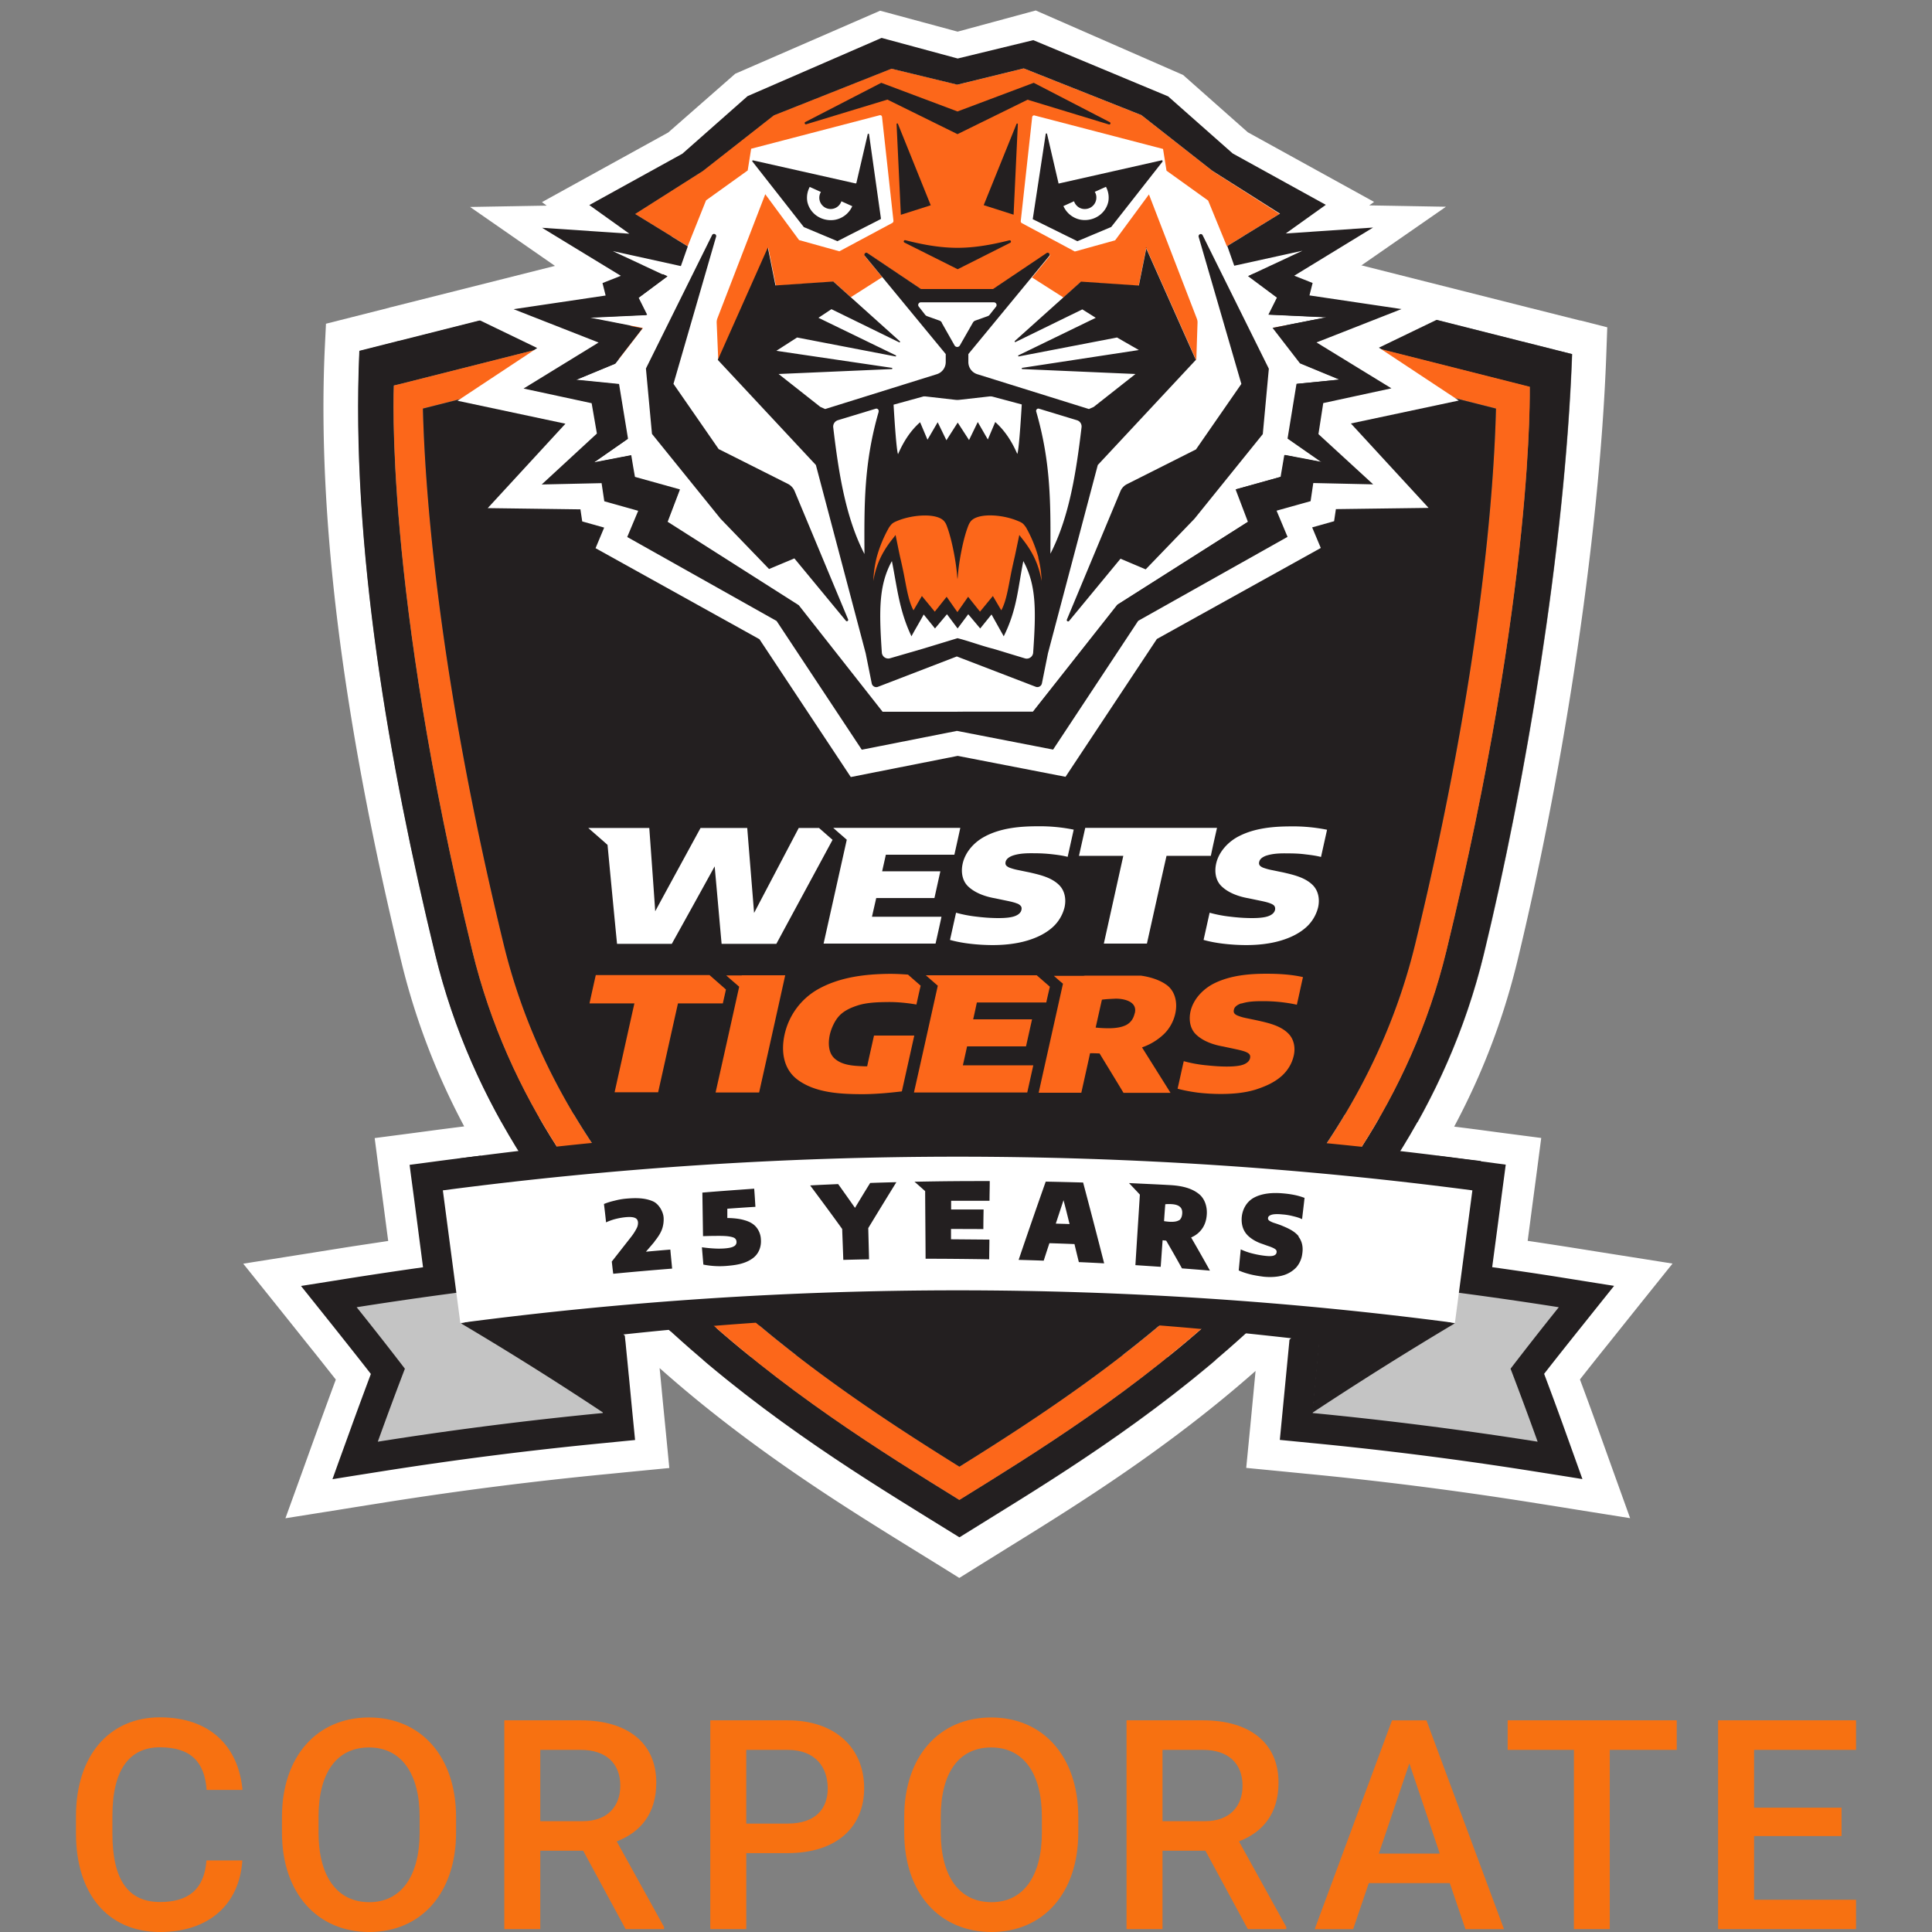
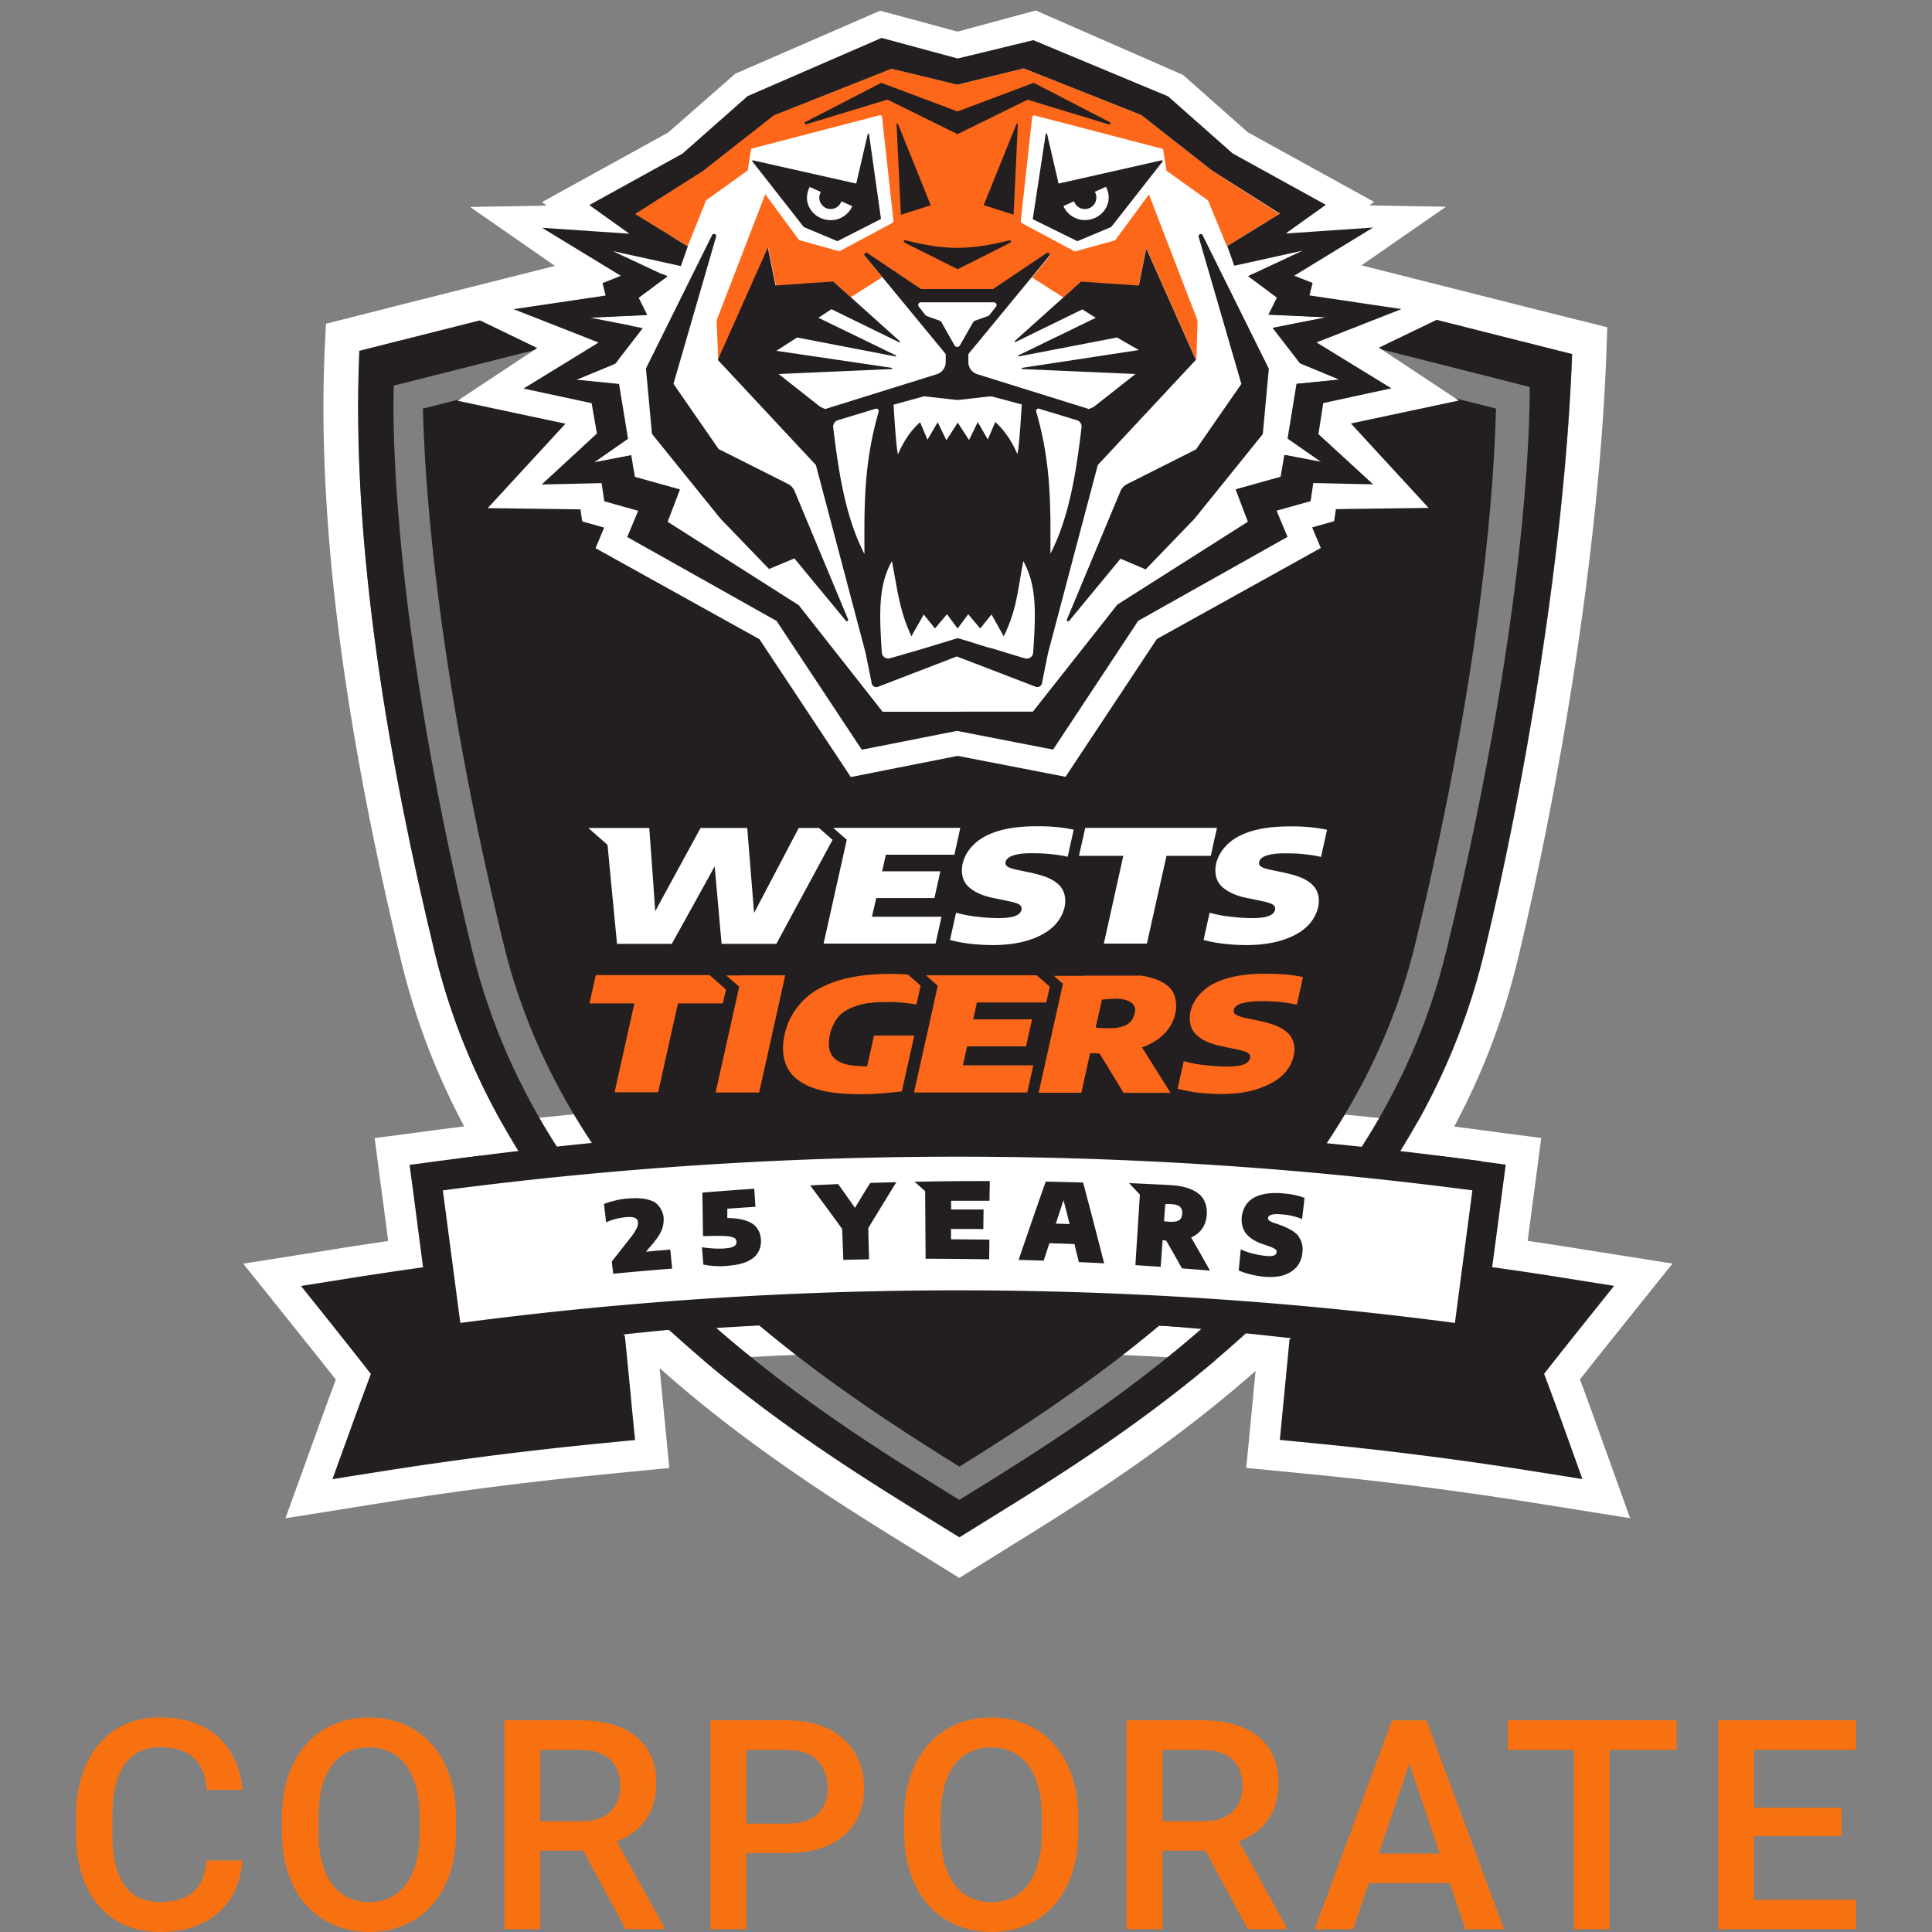
<svg xmlns="http://www.w3.org/2000/svg" xml:space="preserve" width="100" height="100" fill-rule="evenodd" stroke-linejoin="round" stroke-miterlimit="2" clip-rule="evenodd" viewBox="0 0 100 100">
  <rect x="0" y="0" width="100" height="100" fill="#808080" stroke="none" />
  <path fill="#231f20" fill-rule="nonzero" d="M17.33 73.822c.307-.857.626-1.721.95-2.578-.556-.707-1.118-1.42-1.675-2.115l-2.532-3.159 3.998-.631a142.44 142.44 0 0 1 2.915-.441l-.695-5.319 2.329-.307a207.32 207.32 0 0 1 26.951-1.768c8.988 0 18.051.597 26.952 1.768l2.329.307-.307 2.329c-.133.997-.261 1.994-.394 2.985.973.139 1.953.284 2.909.44l3.998.632-2.532 3.158c-.556.689-1.118 1.402-1.675 2.115.325.875.644 1.738.951 2.578l1.344 3.738-3.923-.626a192.466 192.466 0 0 0-11.503-1.466l-2.335-.226.522-5.429c-5.407-.452-10.9-.684-16.336-.684-5.435 0-10.928.232-16.335.684.041.405.128 1.344.128 1.344.058.585.11 1.165.168 1.75l.22 2.335-2.335.226c-3.831.371-7.702.858-11.503 1.466l-3.929.626 1.362-3.732h-.017Z" />
  <path fill="#fff" fill-rule="nonzero" d="M49.56 58.321c8.947 0 17.981.591 26.847 1.756l.996.133.534.07-.07.533-.133.997c-.162 1.257-.331 2.52-.499 3.778 1.235.174 2.469.353 3.686.55l1.709.273.916.145-.58.724-1.083 1.356c-.649.811-1.31 1.64-1.959 2.474.383 1.014.753 2.017 1.101 2.99l.574 1.6.307.857-.898-.145-1.681-.266a188.966 188.966 0 0 0-11.549-1.466l-1.002-.099-.533-.052.052-.533.435-4.508a7.83 7.83 0 0 1 .04-.394 197.838 197.838 0 0 0-17.216-.754c-5.737 0-11.526.255-17.216.754.012.133.023.26.041.394.052.556.11 1.107.162 1.663l.011.098c.058.586.111 1.165.168 1.75l.099 1.003.052.533-.533.052-1.002.099c-3.848.37-7.736.863-11.549 1.466l-1.681.266-.898.145.307-.858.58-1.599c.359-.997.73-1.999 1.101-2.99-.649-.834-1.31-1.663-1.953-2.474l-1.084-1.356-.579-.725.915-.144 1.71-.273c1.217-.191 2.457-.376 3.691-.55l-.116-.893c-.127-.962-.249-1.924-.377-2.88l-.133-.996-.069-.533.533-.07.996-.133a206.9 206.9 0 0 1 26.847-1.756m0-1.611c-9.016 0-18.12.597-27.055 1.773l-.997.133-.533.07-1.599.209.208 1.599.07.533.133.997c.099.736.191 1.466.29 2.196-.719.11-1.431.214-2.138.324l-1.71.273-.915.145-2.741.434 1.738 2.167.58.725 1.083 1.356c.464.573.922 1.159 1.391 1.75-.267.718-.533 1.448-.794 2.161l-.579 1.6-.308.857-.927 2.561 2.695-.428.898-.145 1.68-.267a190.198 190.198 0 0 1 11.457-1.454l1.002-.099.533-.052 1.605-.156-.156-1.606-.052-.533-.099-1.002c-.058-.585-.11-1.165-.168-1.75l-.011-.099c-.012-.145-.029-.284-.041-.434a196.314 196.314 0 0 1 15.454-.614c5.14 0 10.332.208 15.455.614l-.313 3.28-.052.533-.157 1.605 1.606.156.533.052 1.002.099c3.813.365 7.667.858 11.456 1.454l1.681.267.898.145 2.695.429-.922-2.562-.307-.857-.574-1.6c-.255-.707-.521-1.431-.794-2.161.464-.591.928-1.176 1.391-1.75l1.084-1.356.579-.724 1.739-2.168-2.741-.434-.916-.145-1.709-.272c-.707-.11-1.42-.221-2.133-.325.099-.736.192-1.466.29-2.196l.133-.997.279-2.132-1.6-.209-.533-.069-.997-.134a209.613 209.613 0 0 0-27.073-1.767h.006Zm32.242-40.123-2.579-.649s-.034-.005-.046-.011L50.11 8.591l-.434-.11-.435.11-29.014 7.313h-.012l-.069.023c-.012 0-.023.006-.035.012H20.1l-1.942.492-1.286.325-.064 1.327c-.214 4.746.093 10.146.916 16.051.672 4.816 1.698 10.095 3.059 15.686.487 2 1.154 3.976 1.982 5.876a37.526 37.526 0 0 0 2.782 5.204 42.846 42.846 0 0 0 3.361 4.56 49.007 49.007 0 0 0 3.726 3.958c2.254 2.162 4.78 4.213 7.724 6.287 2.492 1.756 4.844 3.211 6.733 4.381l1.623 1.003.939.585.938-.585 1.623-1.009c1.889-1.17 4.242-2.625 6.733-4.38 2.944-2.075 5.465-4.126 7.725-6.288a51.459 51.459 0 0 0 3.726-3.957 43.496 43.496 0 0 0 3.361-4.561 37.91 37.91 0 0 0 2.781-5.203 36.136 36.136 0 0 0 1.982-5.876c1.136-4.688 2.167-9.927 2.967-15.165.904-5.893 1.477-11.52 1.651-16.26l.052-1.449-1.408-.359.035.017ZM49.67 79.576l-1.623-1.002c-7.579-4.688-21.689-13.421-25.514-29.171-2.375-9.787-4.38-21.162-3.923-31.233l1.942-.493.04-.011.075-.018h.012l28.991-7.324 29.095 7.353h.023l2.591.655c-.371 10.106-2.457 22.362-4.572 31.065-3.825 15.745-17.935 24.477-25.514 29.165l-1.629 1.009.006.005Z" />
-   <path fill="#c4c4c4" fill-rule="nonzero" d="M80.683 67.662a202.95 202.95 0 0 0-12.07-1.535c-.11 1.165-.226 2.335-.336 3.506-.11 1.17-.226 2.335-.336 3.505 3.894.377 7.776.87 11.647 1.484a196.58 196.58 0 0 0-1.402-3.778 184.21 184.21 0 0 1 2.497-3.182Zm-62.223 0a202.845 202.845 0 0 1 12.07-1.535c.11 1.165.226 2.335.336 3.506.11 1.164.226 2.335.336 3.505-3.894.377-7.776.87-11.647 1.484a196.58 196.58 0 0 1 1.402-3.778 184.21 184.21 0 0 0-2.497-3.182Z" />
  <path fill="#231f20" fill-rule="nonzero" d="m78.754 17.666-29.096-7.354-28.991 7.325h-.011l-.075.017-.041.012-1.941.492c-.452 10.071 1.547 21.446 3.923 31.234 3.824 15.744 17.934 24.477 25.514 29.17l1.622 1.003 1.623-1.008c7.579-4.688 21.684-13.421 25.514-29.165 2.115-8.71 4.201-20.966 4.572-31.066l-2.59-.654h-.018l-.005-.006ZM74.86 49.224c-3.697 15.222-17.495 23.642-25.207 28.411-7.707-4.775-21.505-13.194-25.207-28.411-4.584-18.856-4.063-29.269-4.063-29.269.342-.087.464-.116.476-.116 1.582-.4 7.794-1.97 28.794-7.273 25.688 6.49 29.5 7.452 29.524 7.464-.012-.006.266 10.349-4.317 29.2v-.006Z" />
-   <path fill="#fc671a" fill-rule="nonzero" d="M49.658 12.561c-21.005 5.308-27.212 6.878-28.794 7.278-.005 0-.127.035-.475.116 0 0-.521 10.413 4.062 29.269 3.697 15.222 17.495 23.642 25.207 28.411 7.707-4.775 21.505-13.194 25.207-28.411 4.584-18.856 4.306-29.206 4.317-29.206-.023-.005-3.836-.967-29.524-7.463v.006ZM73.249 48.87c-3.373 13.873-15.53 22.02-23.591 27.044-8.06-5.024-20.217-13.177-23.59-27.044-3.442-14.15-4.079-23.718-4.178-27.727l27.768-7.018 27.774 7.018c-.098 3.998-.724 13.507-4.183 27.727Z" />
  <path fill="#231f20" fill-rule="nonzero" d="M21.89 21.148c.099 4.01.736 13.572 4.178 27.722 3.373 13.873 15.53 22.02 23.59 27.044 8.061-5.024 20.218-13.177 23.591-27.044 3.453-14.22 4.085-23.729 4.183-27.722l-27.774-7.017-27.768 7.017Zm54.053 38.86c-9.098-1.194-17.448-1.756-26.267-1.756-8.82 0-16.637.492-25.375 1.64l-.609.081.551 2.028s-.041.006-.064.006l-.539.069.33 2.533c.116.909.238 1.819.36 2.729l.069.527.527-.069c.284-.035.574-.07.864-.11l.093.336c-.678.156-1.351.313-2.023.475a170.371 170.371 0 0 1 7.383 4.636c-.128-1.304-.249-2.602-.377-3.906 6.849-.782 12.69-1.124 18.52-1.089 5.731.034 11.67.434 18.885 1.298-.116 1.234-.238 2.468-.354 3.697a187.172 187.172 0 0 1 7.383-4.636c-.695-.168-1.402-.33-2.098-.493l.151-.341c.359.04.713.086 1.072.133l.527.069.07-.527.626-4.728.034-.279.974-2.236-.707-.087h-.006Zm-3.262 6.501a199.78 199.78 0 0 0-23.011-1.332c-7.661 0-15.443.452-23.092 1.344l-.979-3.604a202.748 202.748 0 0 1 48.623.058l-1.541 3.534Z" />
  <path fill="#fff" fill-rule="nonzero" d="m76.21 61.613-.904 6.861a197.241 197.241 0 0 0-51.48 0l-.904-6.861a204.515 204.515 0 0 1 53.288 0Z" />
  <path fill="#231f20" fill-rule="nonzero" d="M33.874 64.261c.191-.232.324-.446.394-.643.069-.197.092-.406.081-.591-.018-.313-.249-.713-.551-.846-.44-.192-.933-.18-1.396-.139a3.55 3.55 0 0 0-.586.104 3.484 3.484 0 0 0-.515.156c-.012.006-.023.012-.041.012.047.382.07.574.11.956.029-.011.041-.023.076-.035.121-.052.266-.104.428-.145.163-.04.325-.069.487-.086.232-.024.4-.012.504.034.099.041.145.116.157.221a.595.595 0 0 1-.064.307 2.7 2.7 0 0 1-.284.446l-1.008 1.286c.029.255.04.377.075.632 1.014-.099 2.028-.186 3.048-.267-.035-.394-.058-.591-.093-.985-.423.035-.84.07-1.263.11.174-.202.267-.307.446-.521l-.005-.006Zm4.705-1.089c-.243-.082-.556-.122-.933-.128v-.481c.487-.035.973-.069 1.454-.098-.023-.377-.034-.562-.063-.939-.893.064-1.785.127-2.683.203l.034 2.254c.238-.006.36-.012.597-.012.313-.006.557 0 .725.023.156.024.266.053.324.099a.232.232 0 0 1 .087.174.238.238 0 0 1-.127.237c-.099.064-.273.099-.51.116a4.126 4.126 0 0 1-.545 0 6.629 6.629 0 0 1-.539-.052c-.029 0-.04-.006-.069-.011.029.359.046.538.075.898a4.346 4.346 0 0 0 1.199.069c.476-.04.962-.104 1.362-.4.307-.226.446-.596.417-.967a1.066 1.066 0 0 0-.22-.615c-.133-.173-.33-.295-.597-.376l.012.006Zm5.679-.649c-.29-.412-.58-.823-.875-1.235-.481.023-.968.041-1.449.07.556.747 1.113 1.495 1.657 2.254.018.533.041 1.066.058 1.599.446-.011.887-.023 1.333-.029-.012-.539-.029-1.083-.041-1.616.481-.794.968-1.588 1.455-2.376-.452.011-.904.023-1.356.04-.267.429-.527.858-.788 1.293h.006Zm9.868-1.362c-.475 1.344-.944 2.7-1.402 4.05.434.012.869.024 1.298.041.116-.359.174-.539.295-.904.435.012.87.029 1.298.046.087.371.134.557.226.933.435.018.875.041 1.31.064a402.389 402.389 0 0 0-1.089-4.184c-.644-.017-1.287-.035-1.93-.046h-.006Zm1.229 2.196c-.284-.012-.429-.012-.707-.023l.399-1.211c.111.405.209.817.313 1.234h-.005Zm11.867.637c-.232-.289-.574-.428-.904-.567-.145-.053-.22-.082-.371-.128a1.206 1.206 0 0 1-.22-.098.222.222 0 0 1-.081-.076.142.142 0 0 1-.012-.087c.006-.069.064-.121.163-.156.116-.041.313-.052.585-.023.168.011.342.04.51.081.168.04.319.081.434.133l.07.029c.041-.365.087-.73.127-1.101-.017-.006-.023-.012-.04-.012-.33-.127-.724-.191-1.072-.22-.498-.046-1.078-.017-1.524.232-.359.203-.574.58-.614.991-.029.336.046.626.22.852.191.249.545.446.84.539.145.052.22.081.359.127.116.041.209.081.267.116.069.041.093.07.104.093a.156.156 0 0 1 .012.104c-.006.07-.047.122-.128.157-.087.04-.237.046-.446.023a4.728 4.728 0 0 1-.626-.11 3.318 3.318 0 0 1-.655-.226l-.104 1.089.035.017c.174.076.371.139.585.192.215.052.441.087.661.116.313.034.695.023.996-.064a1.52 1.52 0 0 0 .702-.417 1.32 1.32 0 0 0 .313-.725c.052-.353-.024-.643-.203-.875l.017-.006Zm-17.998.151v-.533c.556 0 1.112 0 1.674.006 0-.342.006-.678.012-1.014h-1.68v-.452h1.987c0-.342.012-.678.012-1.02-.632 0-1.264 0-1.895.006-.667.005-1.333.017-1.999.029.22.191.33.289.55.486.006 1.165.018 2.336.023 3.5 1.101 0 2.197.012 3.292.029 0-.342.011-.678.011-1.02l-1.987-.017Zm12.429-.093c.226-.098.406-.237.545-.423.151-.197.238-.446.261-.724.04-.417-.087-.869-.429-1.124-.411-.319-.962-.412-1.478-.441-.707-.04-1.408-.069-2.115-.104.226.238.336.354.562.597-.075 1.217-.156 2.434-.231 3.651l1.309.087c.035-.458.064-.916.099-1.374.069.006.11.012.185.018.278.475.551.956.817 1.437.481.035.968.075 1.449.116a96.867 96.867 0 0 0-.974-1.716Zm-.631-.892c-.099.064-.255.087-.452.081a3.046 3.046 0 0 1-.319-.035c.023-.347.035-.521.064-.875.11-.011.214-.011.319-.005.405.023.585.185.556.498-.012.162-.07.278-.162.342l-.006-.006Z" />
  <path fill="#fff" fill-rule="nonzero" d="M42.415 42.855h-1.072l-2.312 4.399c-.116-1.467-.238-2.933-.354-4.399h-2.416c-.782 1.437-1.57 2.875-2.347 4.312-.098-1.437-.203-2.875-.307-4.312h-3.158c.33.29.666.58.997.875.162 1.71.324 3.413.492 5.123h2.834a961.736 961.736 0 0 0 2.219-4.01c.122 1.333.238 2.671.359 4.01h2.834c.968-1.796 1.941-3.587 2.909-5.383l-.695-.609.017-.006Zm2.938 3.628h3.013c.104-.464.203-.921.307-1.385H45.66c.075-.342.116-.51.191-.858h3.547c.104-.463.208-.927.307-1.39h-6.577c.278.249.423.37.701.614l-1.2 5.377h5.795c.104-.463.209-.927.307-1.39h-3.598c.087-.389.133-.58.22-.968Zm5.661-3.205c-.568.284-1.054.812-1.188 1.432-.087.394-.034.846.261 1.147.359.359.91.551 1.408.637l.643.134c.221.046.383.087.493.133a.43.43 0 0 1 .214.145c.035.052.041.116.024.191-.029.133-.134.238-.319.313-.186.075-.475.11-.869.11s-.771-.029-1.142-.075a6.714 6.714 0 0 1-1.054-.203l-.313 1.408c.33.093.689.157 1.031.197.388.046.794.07 1.182.07.597 0 1.229-.064 1.802-.238.464-.139.922-.353 1.287-.678.307-.272.527-.637.626-1.037.092-.406.023-.852-.279-1.153-.399-.4-1.008-.533-1.529-.655-.261-.052-.389-.081-.649-.133a2.937 2.937 0 0 1-.4-.116c-.087-.041-.145-.081-.174-.128-.029-.046-.035-.104-.017-.174.029-.133.162-.249.382-.324.348-.116.748-.122 1.113-.116.307 0 .614.017.921.052.307.035.574.075.794.133l.313-1.408a8.846 8.846 0 0 0-1.86-.174c-.904 0-1.866.082-2.695.505m11.972-.423h-6.82l-.325 1.448h2.295l-1.008 4.543h2.23c.337-1.512.673-3.03 1.015-4.543h2.294c.099-.481.209-.967.319-1.448Zm2.555 1.437c.354-.116.748-.122 1.113-.116.307 0 .614.011.921.052.308.035.574.075.794.133l.313-1.408a8.84 8.84 0 0 0-1.86-.174c-.898 0-1.866.081-2.694.504-.563.284-1.055.812-1.188 1.432-.087.394-.035.846.266 1.147.359.359.91.551 1.408.637.255.053.389.082.644.134.22.046.382.087.492.133.11.041.185.093.214.145a.263.263 0 0 1 .024.191c-.029.133-.134.238-.319.313-.186.075-.475.11-.869.11s-.771-.029-1.142-.075a6.714 6.714 0 0 1-1.054-.203l-.313 1.408c.33.093.689.157 1.031.197.388.046.794.07 1.182.07.597 0 1.229-.064 1.802-.238.464-.139.922-.353 1.287-.678.307-.272.527-.637.626-1.037.092-.406.023-.852-.279-1.153-.399-.4-1.008-.533-1.529-.655-.261-.052-.389-.081-.649-.133a2.937 2.937 0 0 1-.4-.116c-.087-.041-.145-.081-.174-.128a.204.204 0 0 1-.017-.168c.029-.145.156-.249.382-.33m5.812-26.285 5.366-2.59-6.965-1.188 5.07-3.517-3.969-.07.249-.18-6.536-3.604-3.35-2.967L53.61.542l-4.044 1.096-4.01-1.084-7.499 3.262-3.471 3.043-6.536 3.604.249.18-3.969.069 5.076 3.523-6.965 1.188 5.365 2.59-4.125 2.73 5.586 1.188-4.022 4.369 4.798.064.093.625 1.136.319-.446 1.066 8.483 4.711 4.728 7.134 5.534-1.095 5.581 1.083 4.728-7.133 8.484-4.711-.447-1.066 1.136-.319.093-.626 4.798-.064-4.022-4.369 5.587-1.188-4.126-2.729-.012-.006Zm-3.656 6.647-.157 1.019-1.918.539.603 1.432-7.539 4.241-4.323 6.543-4.821-.933-4.769.944-4.329-6.542-7.539-4.242.603-1.431-1.918-.539-.157-1.02-2.503.058 2.33-2.155-.342-1.976-2.921-.632 3.738-2.289-3.848-1.507 3.877-.573-.18-.719 1.304-.521-3.471-2.121 4.334.295-2.613-1.866 4.381-2.422 3.361-2.967 6.779-2.943 3.9 1.054 3.888-.944 6.821 2.845 3.332 2.944 4.386 2.422-2.613 1.866 4.334-.296-3.471 2.121 1.304.522-.179.718 3.876.574-3.847 1.506 3.737 2.289-2.92.632-.313 2.011 2.3 2.115-2.497-.052Zm.052-1.188-1.09-.754.464-2.833 2.214-.22-.174-.076-.481-.197-1.379-.573-1.42-1.837 2.034-.4.753-.145-3.007-.139.44-.881-1.495-1.113 2.816-1.315-3.529.777-.359-1.026 2.729-1.675-3.494-2.213-3.685-2.892-6.091-2.416-3.192.782-.18.046-.052.012-.052-.012-3.373-.817-6.09 2.417-3.674 2.88-3.506 2.225 2.73 1.674-.36 1.02-3.529-.77 2.817 1.315-1.495 1.113.44.88-3.008.139.366.07 2.422.475-1.42 1.837-1.524.632-.359.145-.145.063 2.213.221.464 2.833-.991.69-.4.278-.371.255 1.93-.371.099.603.058.33.034.191 2.33.649-.638 1.675 6.786 4.317 2.677 3.401 1.408 1.791.255.324h3.732l.498-.005h3.576l.116-.157 1.558-1.97 2.695-3.413 6.762-4.294-.637-1.675 2.329-.649.035-.191.046-.272.111-.667 1.929.365-.156-.11-.51-.353v.006Z" />
  <path fill="#fc671a" fill-rule="nonzero" d="M38.394 50.487h-.806c.267.238.406.353.672.585-.405 1.826-.811 3.651-1.222 5.476h2.254c.452-2.022.904-4.044 1.35-6.067h-2.248v.006Zm6.843 3.118c-.116.527-.238 1.054-.353 1.587h-.151c-.527-.023-1.124-.04-1.53-.4-.336-.295-.342-.817-.255-1.222.07-.319.249-.73.481-.98.255-.278.614-.434.95-.544.481-.157 1.043-.174 1.559-.18.493-.006.997.041 1.495.128.087-.389.128-.586.22-.974-.26-.232-.394-.342-.654-.574-.302-.023-.615-.04-.939-.04-1.269.011-2.59.162-3.726.8a3.578 3.578 0 0 0-1.721 2.329c-.191.846-.081 1.773.643 2.33.927.706 2.237.764 3.344.77.689 0 1.39-.064 2.08-.145.214-.962.429-1.924.643-2.891h-2.086v.006Zm4.821.556h3.048l.313-1.402h-3.048c.081-.348.116-.522.191-.87h3.593c.07-.324.11-.492.186-.817l-.678-.591H47.92c.249.215.371.325.62.539-.411 1.843-.817 3.686-1.234 5.528h5.864l.313-1.408h-3.645c.075-.324.145-.655.22-.985v.006Zm10.234-3.245c-.371-.232-.806-.354-1.235-.417h-2.891s-.058.005-.087.011h-1.53c.186.162.278.249.47.406-.418 1.883-.841 3.761-1.258 5.644h2.208c.151-.684.307-1.368.452-2.046.197 0 .295.006.492.012.412.678.829 1.356 1.24 2.04h2.434l-1.477-2.353a3.101 3.101 0 0 0 1.141-.695c.29-.284.493-.655.58-1.049.133-.574 0-1.234-.545-1.553m-1.559 1.547c-.064.272-.203.464-.423.585-.22.116-.527.174-.915.174-.221 0-.447-.011-.678-.035.11-.481.214-.962.324-1.443.232-.034.469-.04.69-.052.446-.011 1.176.145 1.008.765m5.534-.516c.359-.115.753-.121 1.124-.121.307 0 .626.017.933.052.307.035.579.081.8.133.11-.475.208-.95.318-1.431-.62-.139-1.269-.174-1.889-.174-.909 0-1.889.087-2.729.51-.568.29-1.066.817-1.205 1.449-.087.4-.035.857.266 1.164.365.366.922.557 1.432.644.26.058.388.081.649.139.22.046.388.092.498.133.11.046.185.093.214.145.035.052.041.116.023.191-.028.133-.139.243-.324.319-.185.075-.481.11-.881.11s-.771-.035-1.159-.075a6.772 6.772 0 0 1-1.066-.203c-.11.475-.209.95-.319 1.425.336.093.701.157 1.043.203.394.046.806.07 1.2.07.603 0 1.252-.053 1.831-.238.469-.156.921-.348 1.304-.684.313-.278.539-.643.631-1.049.099-.405.024-.863-.284-1.164-.399-.4-1.014-.539-1.553-.661-.26-.058-.394-.081-.66-.139a2.346 2.346 0 0 1-.406-.122c-.092-.04-.145-.081-.174-.127-.029-.047-.034-.104-.017-.174.023-.139.151-.249.377-.33m-26.668-.719-.851-.747h-5.888c-.11.492-.22.979-.324 1.466h2.323c-.342 1.529-.683 3.071-1.025 4.601h2.254c.342-1.53.684-3.072 1.026-4.601h2.323c.064-.29.099-.435.162-.725v.006ZM62.76 8.846l-3.685-2.891-6.09-2.417-3.425.841-3.425-.829-6.09 2.416-3.674 2.88-3.506 2.225 2.73 1.675.95-2.376 2.156-1.547.179-1.124 6.647-1.733a.098.098 0 0 1 .127.087l.591 5.378c0 .04-.017.081-.052.104l-2.747 1.472-2.086-.58-1.75-2.375-2.48 6.432a.605.605 0 0 0-.035.208l.082 1.953 2.59-5.818.394 1.965 2.996-.203.881.794 1.628-1.038-.887-1.072c-.075-.092.041-.22.134-.15l2.769 1.86h3.726l2.77-1.86c.099-.07.215.063.139.15l-.898 1.09 1.628 1.037.893-.8 2.996.203.394-1.964 2.59 5.818.064-1.953a.529.529 0 0 0-.035-.209l-2.48-6.432-1.75 2.376-2.086.579-2.747-1.471c-.035-.024-.058-.064-.052-.105l.591-5.377c.006-.064.07-.11.127-.087l6.647 1.732.18 1.125 2.155 1.547.968 2.364 2.729-1.675-3.482-2.225h.011Z" />
  <path fill="#231f20" fill-rule="nonzero" d="m72.02 20.1-3.877-2.376 4.399-1.727-4.764-.707.163-.643-.951-.377 4.08-2.492-4.52.307 2.074-1.483-4.821-2.66-3.343-2.955-6.977-2.909-3.912.95-3.94-1.066-6.936 3.013-3.373 2.979-4.821 2.66 2.075 1.483-4.52-.307 4.079 2.486-.95.376.162.644-4.763.707 4.398 1.726-3.882 2.382 3.523.759.272 1.571-2.857 2.636 3.1-.069.14.938 1.755.493-.568 1.356 7.731 4.346 4.409 6.664 4.926-.974 4.977.968 4.404-6.664 7.731-4.346-.568-1.356 1.761-.492.139-.939 3.101.069-2.834-2.601.249-1.606 3.529-.764ZM49.56 4.378l3.424-.84 6.091 2.417 3.685 2.891 3.494 2.214-2.729 1.674.359 1.02 3.529-.776-2.816 1.315 1.495 1.113-.44.881 3.001.139-2.787.544 1.42 1.837 2.034.841-2.214.22-.463 2.833 1.755 1.223-1.923-.371-.192 1.13-2.329.649.637 1.675-6.762 4.294-4.369 5.539-7.806.012-4.34-5.511-6.786-4.311.638-1.675-2.33-.649-.191-1.13-1.924.371 1.756-1.222-.464-2.834-2.213-.22 2.034-.841 1.42-1.836-2.788-.545 3.002-.139-.435-.887 1.495-1.112-2.816-1.316 3.529.777.359-1.02-2.729-1.675 3.506-2.225 3.674-2.88 6.09-2.416 3.419.828v-.006Zm0 9.562 2.729-1.374c.07-.034.035-.144-.046-.127-1.014.255-1.866.388-2.683.388-.823 0-1.681-.133-2.701-.394-.075-.017-.115.087-.046.122l2.753 1.379-.006.006Zm-3.153-7.51.221 4.688 1.547-.493-1.698-4.213c-.012-.04-.07-.023-.07.012m3.147.522 3.633-1.785 4.207 1.28c.076.024.116-.081.052-.116l-3.94-2.039-3.946 1.483-3.946-1.483-3.929 2.028c-.07.035-.023.145.052.116l4.195-1.275 3.622 1.785v.006Zm1.362 3.673 1.547.493.22-4.682c0-.041-.052-.052-.069-.012l-1.698 4.201ZM37.211 23.263l-2.352-3.395 2.207-7.62c.035-.128-.144-.197-.208-.081l-3.425 6.907.313 3.384 3.546 4.387 2.515 2.607 1.31-.55 2.665 3.227c.053.064.145 0 .116-.069l-2.769-6.641a.747.747 0 0 0-.342-.371l-3.57-1.796-.006.011Zm27.044-3.395-2.352 3.395-3.57 1.797a.712.712 0 0 0-.342.371l-2.77 6.64c-.029.07.064.128.116.07l2.66-3.222 1.304.551 2.526-2.62 3.535-4.38.313-3.385-3.425-6.907c-.064-.122-.237-.052-.208.081l2.213 7.62v-.011Zm-4.914-7.052-.394 1.964-2.996-.203-3.43 3.077s0 .07.035.052l3.465-1.692.695.435-3.998 1.941c-.035.012-.017.064.017.058l5.082-.979 1.13.649-6.032.921c-.041.006-.035.064 0 .064l5.858.255-2.161 1.703-.249.111-5.778-1.803a.657.657 0 0 1-.463-.625v-.418l4.184-5.076c.075-.093-.041-.22-.139-.15l-2.77 1.86h-3.726l-2.77-1.86c-.099-.07-.215.063-.133.15l4.183 5.076v.418a.657.657 0 0 1-.463.625l-5.778 1.803-.249-.111-2.161-1.703 5.858-.255c.035 0 .041-.058 0-.064l-5.974-.881 1.072-.689 5.088.979a.03.03 0 0 0 .017-.058l-3.998-1.941.672-.446 3.506 1.715c.035.011.064-.023.035-.052l-3.443-3.095-2.995.203-.394-1.964-2.591 5.818 5.077 5.441 2.578 9.747.313 1.558a.24.24 0 0 0 .325.174l4.079-1.57 4.085 1.57a.241.241 0 0 0 .319-.174l.313-1.558 2.579-9.747 5.076-5.441-2.59-5.818.034.006Zm-10.587 3.888a.238.238 0 0 0-.127-.11l-.632-.226a.241.241 0 0 1-.11-.076l-.33-.423c-.07-.087-.006-.22.104-.22h3.784a.14.14 0 0 1 .11.226l-.33.417a.214.214 0 0 1-.11.076l-.632.226a.234.234 0 0 0-.127.11l-.672 1.176a.158.158 0 0 1-.273 0l-.666-1.176h.011Zm-.996 3.824c.04-.011.087-.011.133-.011l1.57.179a.963.963 0 0 0 .186 0l1.587-.179c.041 0 .087 0 .134.011l1.518.406s-.133 2.364-.232 2.561c-.29-.666-.649-1.211-1.141-1.651l-.383.904-.521-.904-.452.933-.586-.904-.585.915-.452-.933-.527.904-.383-.904c-.492.435-.851.985-1.141 1.652-.099-.203-.232-2.561-.232-2.561l1.518-.418h-.011Zm-2.278.783c-.77 2.665-.747 4.809-.736 7.365-.967-1.872-1.332-4.155-1.616-6.554a.347.347 0 0 1 .237-.371l1.965-.597a.12.12 0 0 1 .145.151m8.002 12.47a.335.335 0 0 1-.411.307l-1.663-.504c-.528-.127-1.316-.417-1.843-.545l-1.75.533-1.756.51a.334.334 0 0 1-.411-.307c-.145-2.167-.163-3.482.521-4.728.278 1.39.377 2.555 1.014 3.894.104-.209.528-.922.632-1.13l.585.724.62-.736.551.736.55-.736.62.736.585-.724.632 1.13c.69-1.391.73-2.469 1.014-3.894.678 1.246.661 2.561.51 4.728m.892-5.105c.012-2.555.035-4.699-.736-7.365-.023-.087.058-.174.145-.145l1.965.597a.338.338 0 0 1 .237.371c-.284 2.393-.649 4.676-1.616 6.548M43.365 12.474l2.214-1.13s.023-.023.017-.041l-.614-4.352c-.006-.04-.064-.04-.07 0l-.585 2.515s-.023.035-.04.029l-5.308-1.194c-.035-.005-.058.035-.035.058l2.654 3.385.011.011 1.727.724s.018.012.029 0m10.1-1.129 2.301 1.135 1.75-.736 2.66-3.39s0-.069-.041-.063l-5.343 1.205-.596-2.567c-.006-.041-.064-.035-.07 0l-.672 4.41" />
-   <path fill="#fc671a" fill-rule="nonzero" d="M53.749 28.855a6.916 6.916 0 0 0-.643-1.558c-.15-.209-.191-.238-.417-.331-.84-.359-2.121-.423-2.457.035-.075.104-.104.18-.162.342-.249.689-.452 1.848-.493 2.486l-.017.15-.018-.15c-.04-.643-.249-1.797-.492-2.486-.058-.162-.081-.238-.162-.342-.336-.452-1.617-.388-2.457-.035-.22.093-.267.128-.412.331a6.642 6.642 0 0 0-.643 1.558 6.012 6.012 0 0 0-.174 1.217c.122-.684.348-1.379 1.02-2.208l.133-.173.151.747c.128.614.087.383.214.974.174.799.267 1.645.563 2.178l.434-.741.667.811.614-.771.556.794.556-.794.615.771.666-.811.435.741c.295-.533.388-1.379.562-2.178.127-.591.087-.36.214-.974l.157-.747.133.173c.672.829.898 1.524 1.02 2.208a5.225 5.225 0 0 0-.174-1.217" />
  <path fill="#fff" fill-rule="nonzero" d="M43.551 10.417a.587.587 0 0 1-1.124-.035.578.578 0 0 1 .063-.446l-.579-.261c-.116.22-.168.469-.128.742.122.649.759 1.072 1.432.961a1.22 1.22 0 0 0 .898-.706l-.556-.25-.006-.005Zm12.041 0c.087.255.33.428.614.399a.592.592 0 0 0 .539-.643.51.51 0 0 0-.081-.243l.58-.261c.116.22.168.469.127.742-.122.649-.765 1.072-1.431.962a1.22 1.22 0 0 1-.898-.707l.55-.249Z" />
  <path fill="#f77111" fill-rule="nonzero" d="M12.543 96.296h-1.856c-.111 1.484-.92 2.152-2.404 2.152-1.655 0-2.465-1.158-2.465-3.547v-.913c0-2.39.884-3.548 2.457-3.548 1.604 0 2.316.758 2.42 2.204h1.856c-.208-2.255-1.678-3.755-4.276-3.755-2.627 0-4.342 1.989-4.342 5.114v.898c0 3.117 1.641 5.099 4.35 5.099 2.515 0 4.111-1.417 4.26-3.704Zm43.269-1.447v-.794c0-3.162-1.841-5.159-4.506-5.159-2.679 0-4.504 1.997-4.504 5.159v.793c0 3.155 1.84 5.152 4.519 5.152 2.665 0 4.491-1.997 4.491-5.151Zm-32.206 0v-.794c0-3.162-1.842-5.159-4.506-5.159-2.679 0-4.506 1.997-4.506 5.159v.793c0 3.155 1.842 5.152 4.521 5.152 2.664 0 4.491-1.997 4.491-5.151Zm72.462-4.276v-1.529h-7.141v10.808h7.141V98.33H90.79v-3.295h4.528v-1.47H90.79v-2.992h5.278Zm-55.297-1.529h-4.007v10.808h1.862v-3.935h2.145c2.502 0 3.957-1.32 3.957-3.361 0-2.049-1.455-3.512-3.957-3.512Zm-8.85 6.266c1.217-.469 2.048-1.419 2.048-3.044 0-2.093-1.543-3.222-3.903-3.222h-3.964v10.808h1.863v-4.061h2.219l2.198 4.061h1.989v-.112l-2.45-4.43Zm32.207 0c1.217-.469 2.048-1.419 2.048-3.044 0-2.093-1.543-3.222-3.904-3.222h-3.963v10.808h1.862v-4.061h2.22l2.197 4.061h1.989v-.112l-2.449-4.43Zm22.659-6.266h-8.751v1.53h3.429v9.278h1.856v-9.278h3.466v-1.53ZM75.851 99.852h1.996l-4.015-10.808H72.05l-4 10.808h1.989l.809-2.383h4.193l.81 2.383ZM53.927 94.04v.809c0 2.241-.943 3.607-2.606 3.607-1.692 0-2.627-1.366-2.627-3.607v-.809c0-2.257.92-3.592 2.612-3.592 1.663 0 2.621 1.335 2.621 3.592Zm-32.207 0v.809c0 2.241-.943 3.607-2.605 3.607-1.693 0-2.628-1.366-2.628-3.607v-.809c0-2.257.921-3.592 2.613-3.592 1.663 0 2.62 1.335 2.62 3.592Zm49.648 1.9 1.58-4.669 1.574 4.669h-3.154Zm-30.597-1.551h-2.145v-3.815h2.145c1.462 0 2.072.92 2.072 1.997 0 1.031-.61 1.817-2.072 1.817v.001Zm-12.806-3.815h2.101c1.298 0 2.041.697 2.041 1.855 0 1.047-.646 1.834-1.937 1.834h-2.205v-3.689Zm32.206 0h2.101c1.299 0 2.042.697 2.042 1.855 0 1.047-.646 1.834-1.938 1.834h-2.205v-3.689Z" />
</svg>